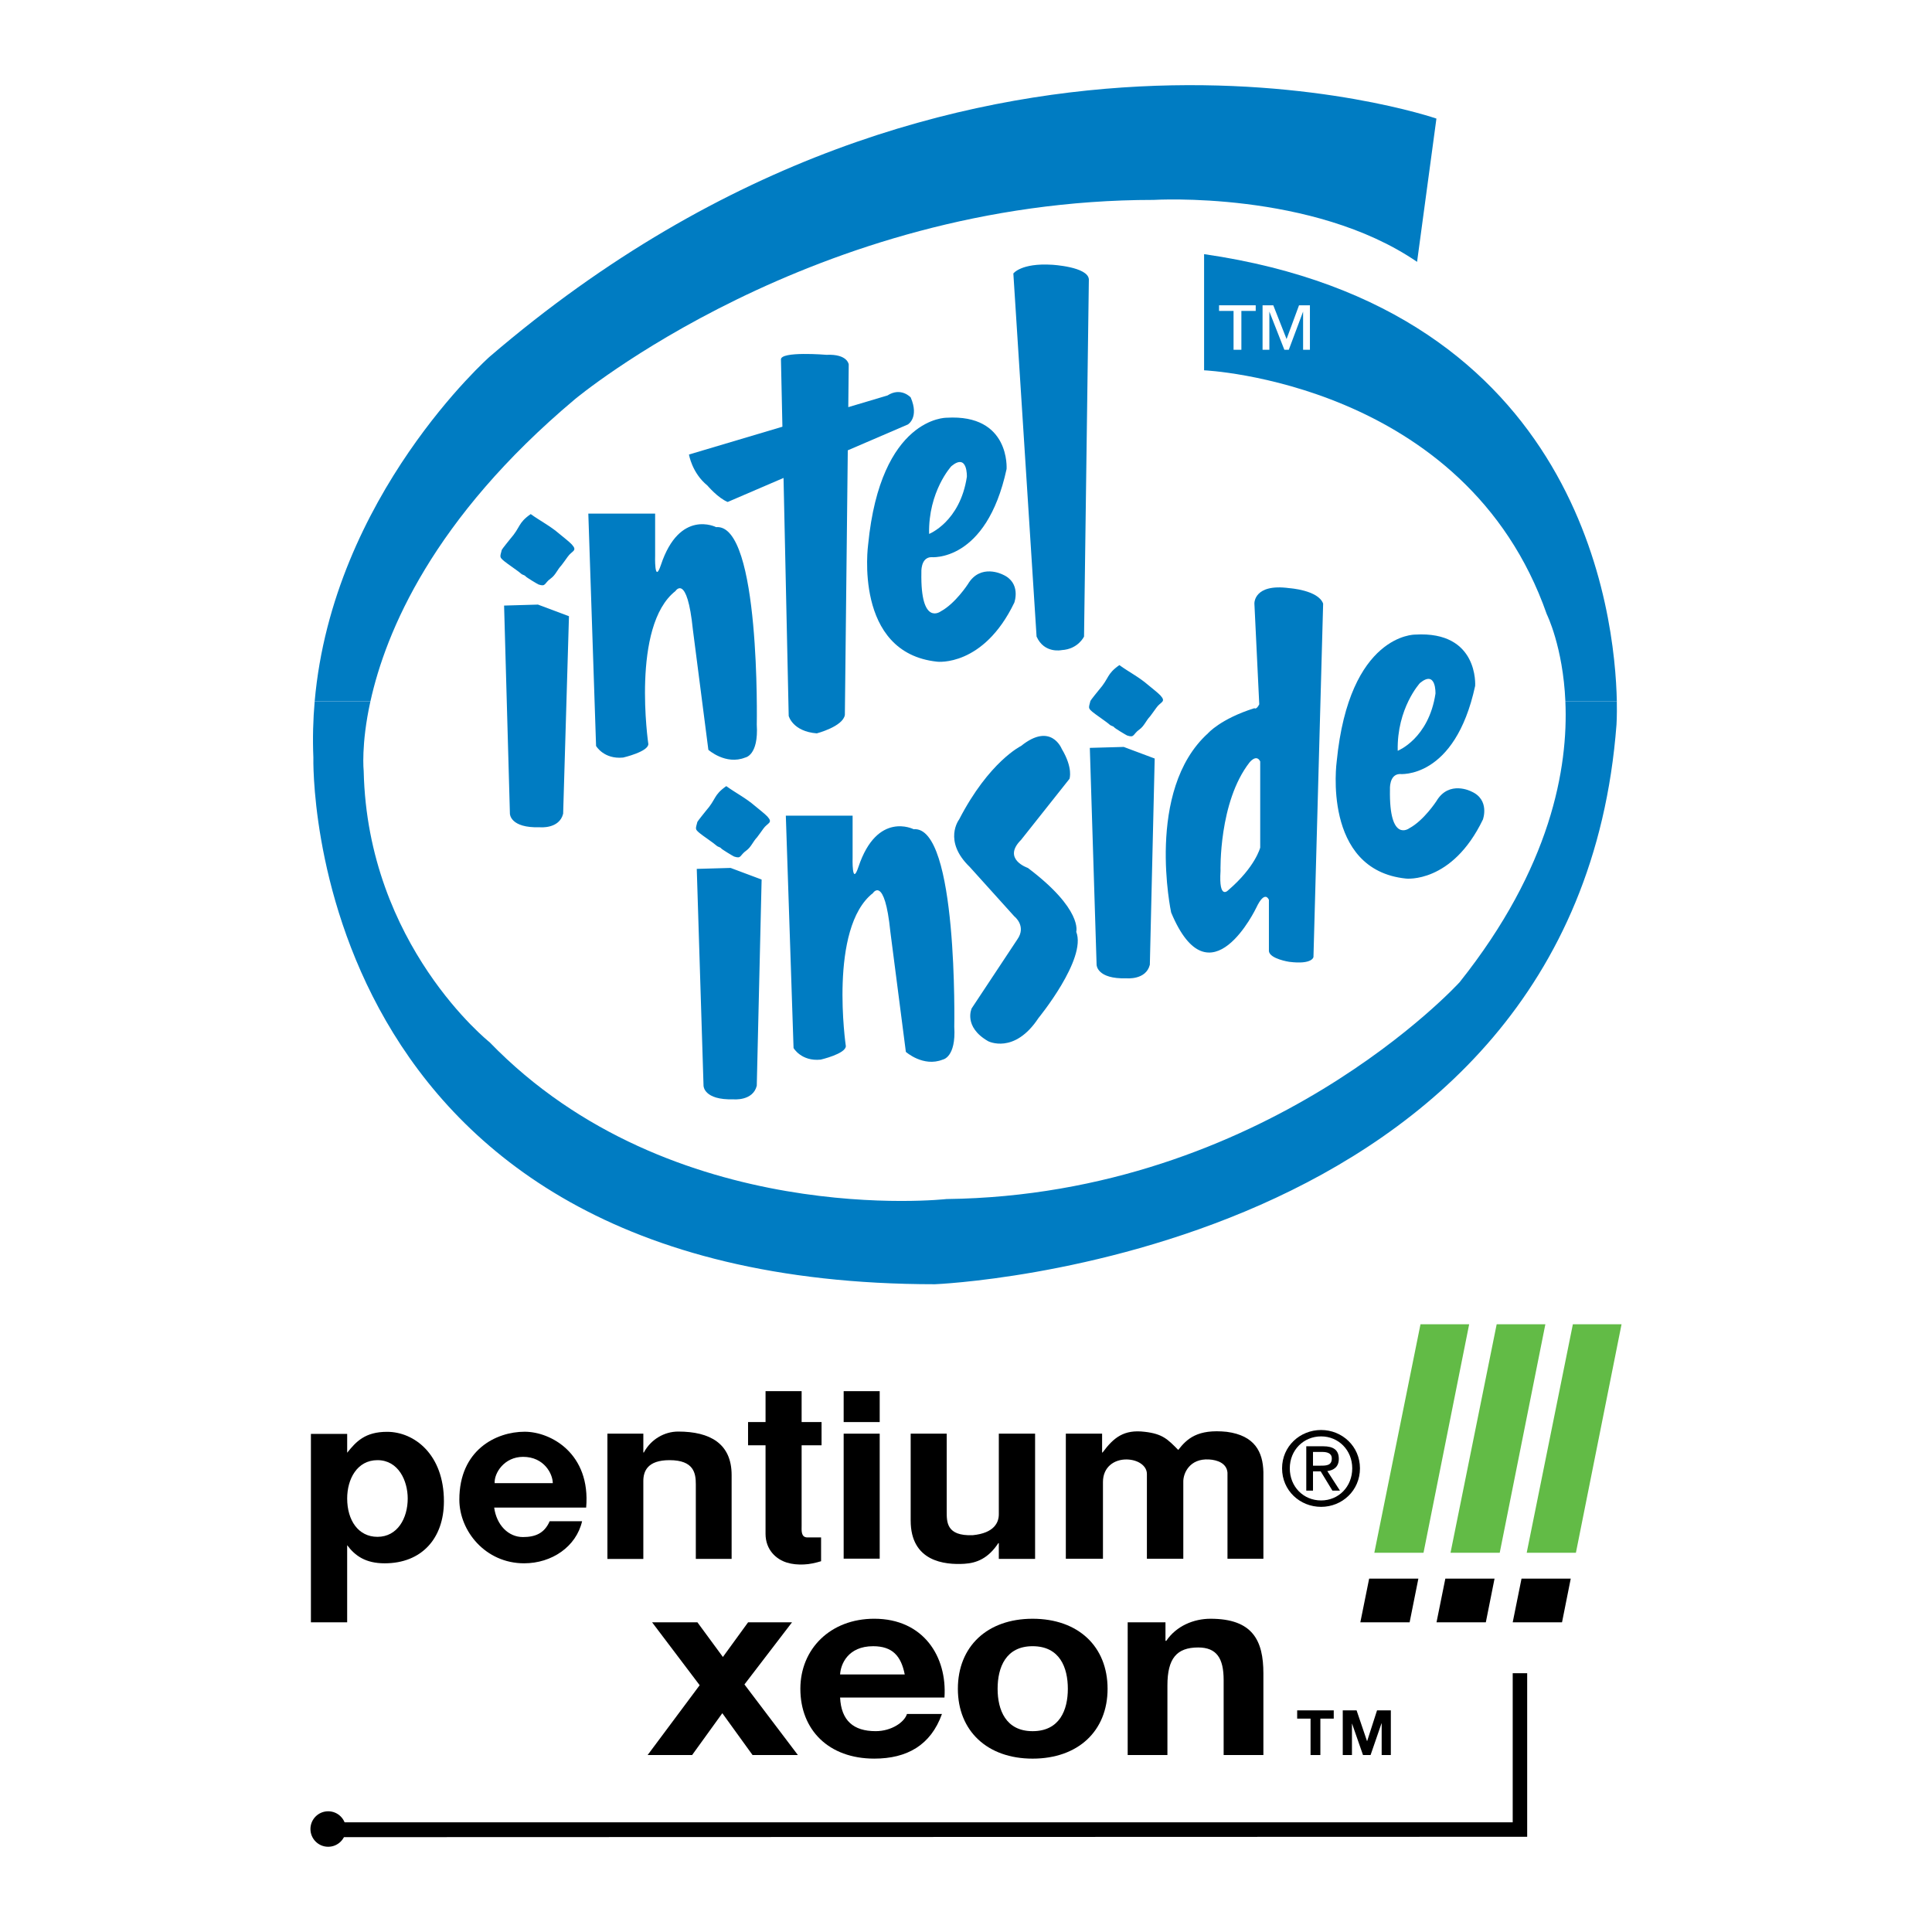
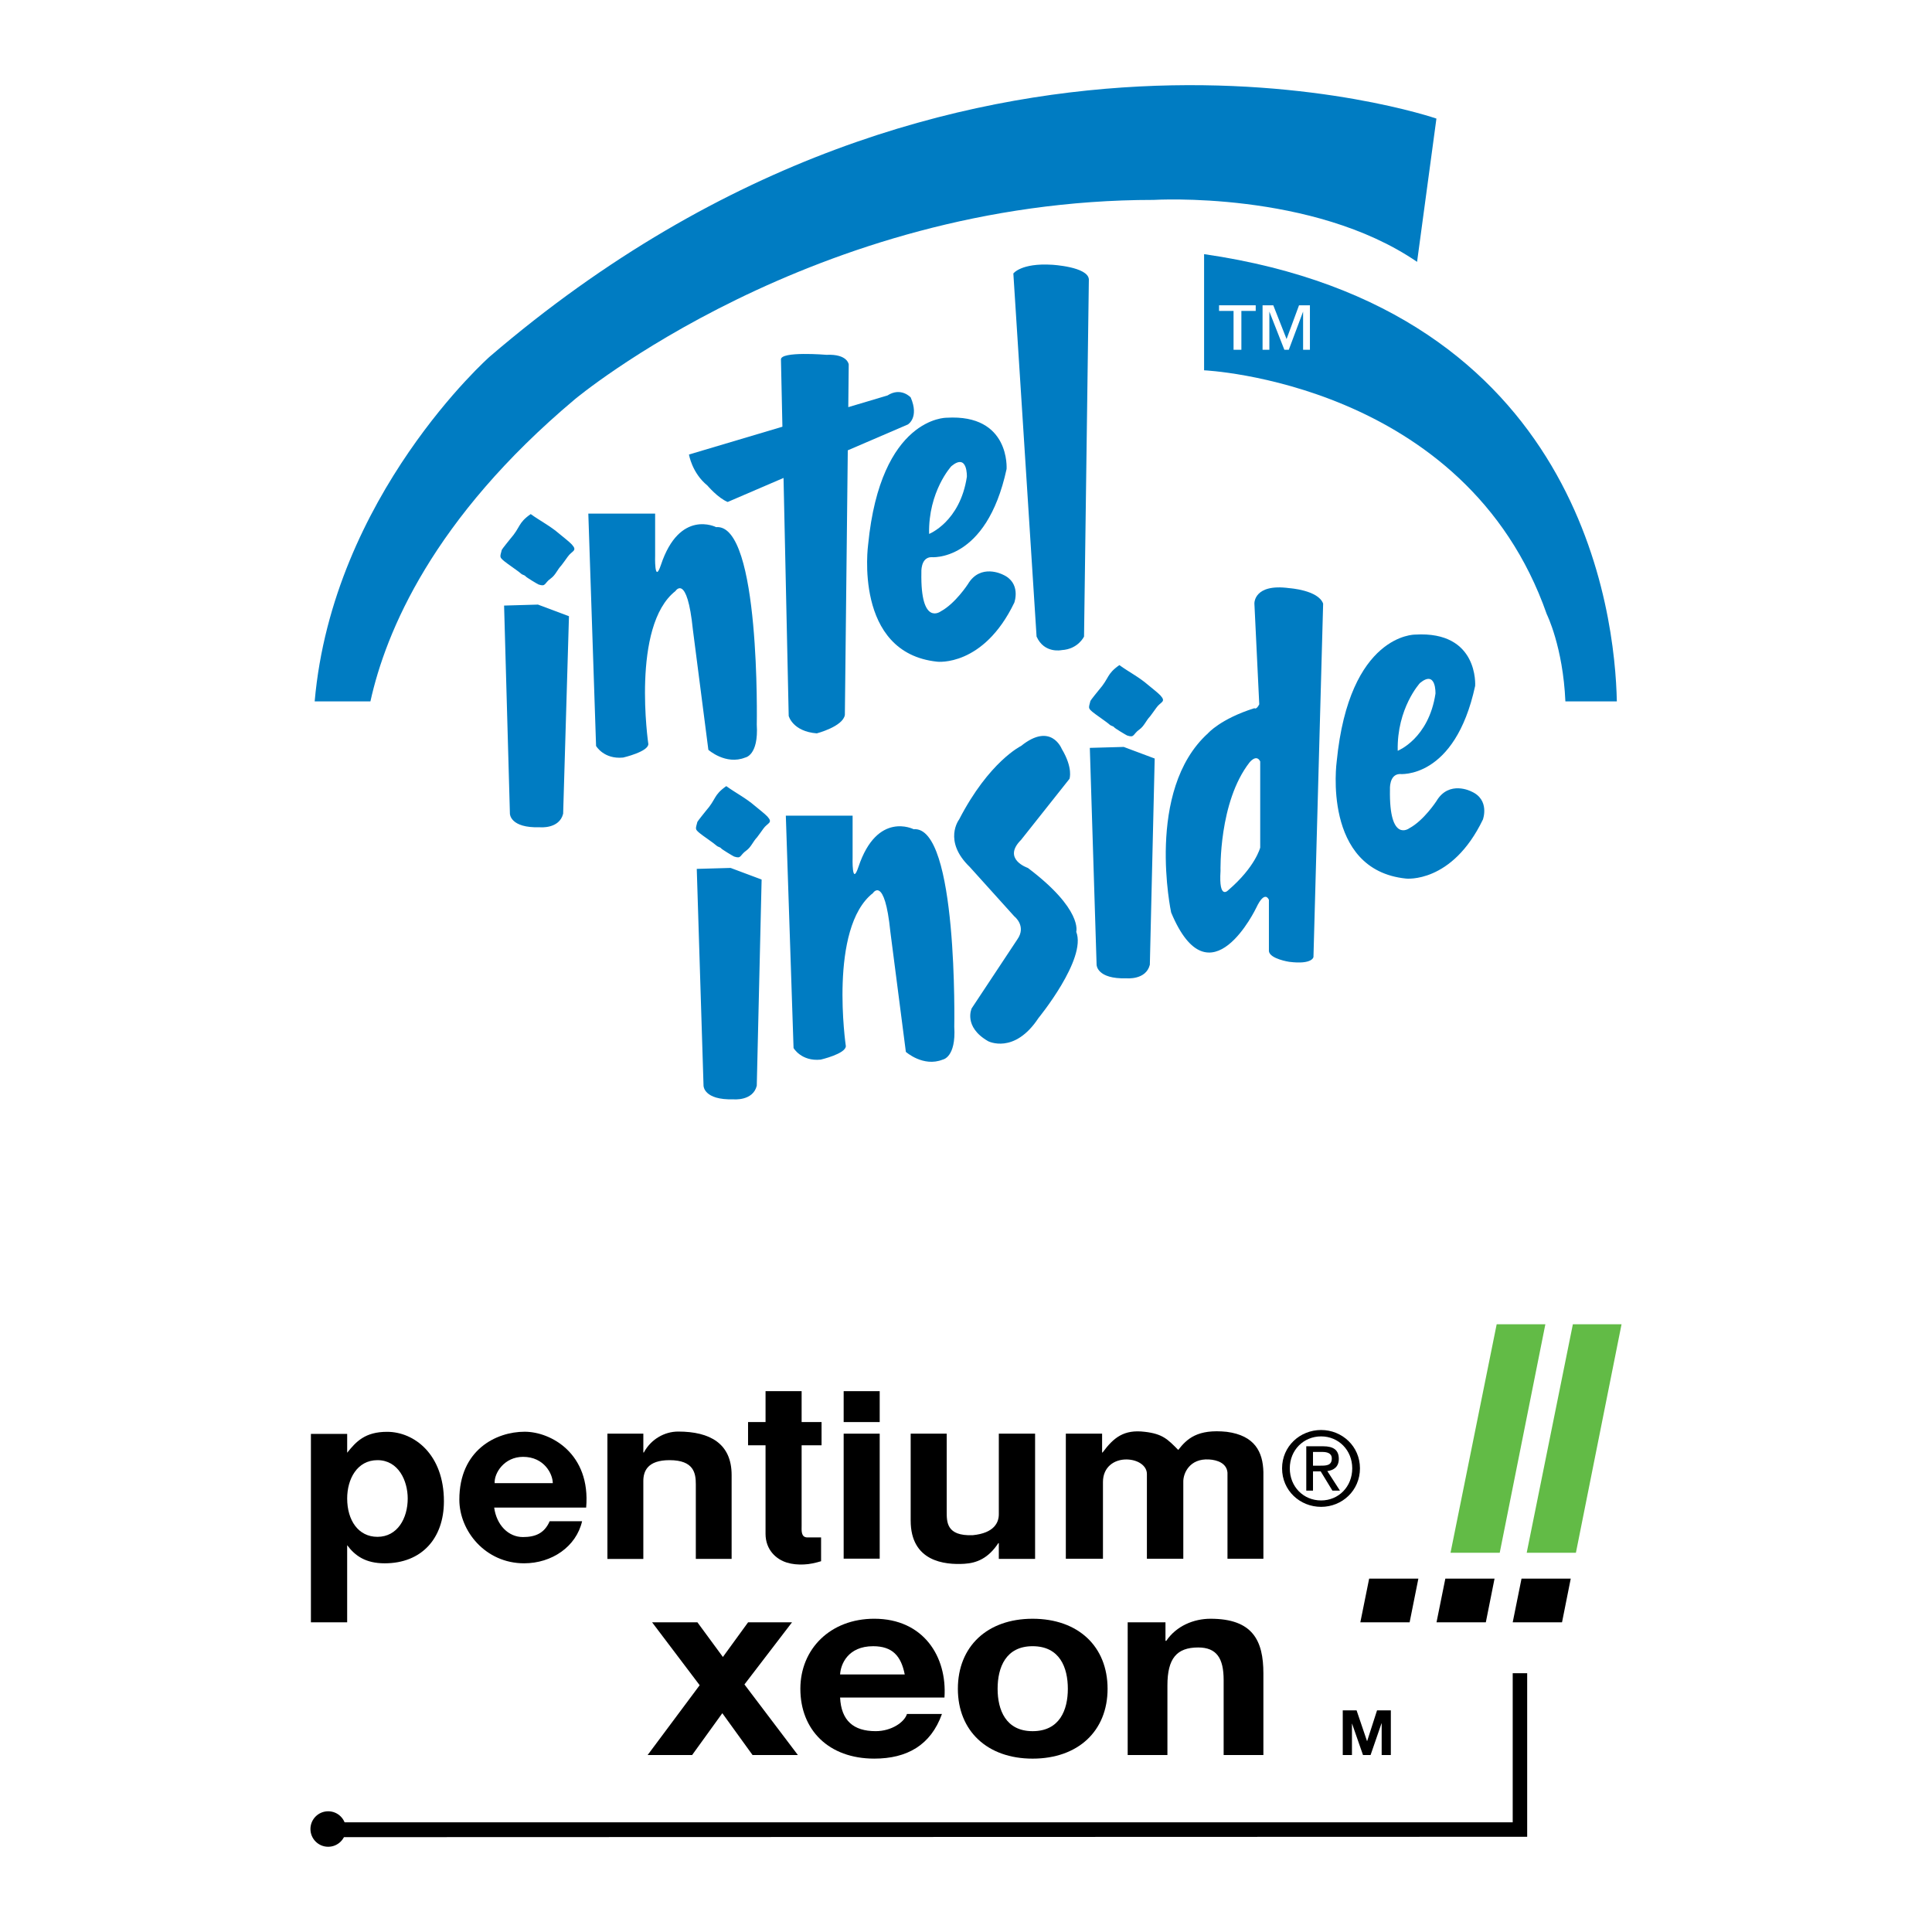
<svg xmlns="http://www.w3.org/2000/svg" version="1.0" id="Layer_1" x="0px" y="0px" width="192.756px" height="192.756px" viewBox="0 0 192.756 192.756" enable-background="new 0 0 192.756 192.756" xml:space="preserve">
  <g>
-     <polygon fill-rule="evenodd" clip-rule="evenodd" fill="#FFFFFF" points="0,0 192.756,0 192.756,192.756 0,192.756 0,0  " />
    <polygon fill-rule="evenodd" clip-rule="evenodd" points="69.806,168.134 65.061,161.86 69.583,161.86 72.123,165.317    74.636,161.86 79.019,161.86 74.273,168.057 79.605,175.1 75.082,175.1 72.066,170.926 69.053,175.1 64.614,175.1 69.806,168.134     " />
    <path fill-rule="evenodd" clip-rule="evenodd" d="M83.816,169.363c0.112,2.306,1.339,3.355,3.547,3.355   c1.59,0,2.874-0.897,3.126-1.716h3.49c-1.117,3.123-3.49,4.456-6.755,4.456c-4.553,0-7.372-2.869-7.372-6.966   c0-3.97,2.989-6.99,7.372-6.99c4.912,0,7.284,3.789,7.005,7.86H83.816L83.816,169.363z M90.265,167.059   c-0.362-1.844-1.228-2.816-3.153-2.816c-2.512,0-3.238,1.793-3.295,2.816H90.265L90.265,167.059z" />
    <path fill-rule="evenodd" clip-rule="evenodd" d="M103.022,161.503c4.551,0,7.481,2.765,7.481,6.99   c0,4.198-2.931,6.966-7.481,6.966c-4.523,0-7.455-2.768-7.455-6.966C95.568,164.268,98.499,161.503,103.022,161.503   L103.022,161.503z M103.022,172.719c2.709,0,3.517-2.128,3.517-4.226c0-2.126-0.808-4.251-3.517-4.251   c-2.68,0-3.49,2.125-3.49,4.251C99.532,170.591,100.343,172.719,103.022,172.719L103.022,172.719z" />
    <path fill-rule="evenodd" clip-rule="evenodd" d="M112.51,161.86h3.77v1.843h0.082c1.006-1.484,2.736-2.2,4.41-2.2   c4.216,0,5.277,2.175,5.277,5.453v8.144h-3.965v-7.478c0-2.178-0.698-3.253-2.539-3.253c-2.15,0-3.071,1.103-3.071,3.789v6.941   h-3.964V161.86L112.51,161.86z" />
-     <polygon fill-rule="evenodd" clip-rule="evenodd" points="130.754,171.467 129.419,171.467 129.419,170.644 133.068,170.644    133.068,171.467 131.733,171.467 131.733,175.1 130.754,175.1 130.754,171.467  " />
    <polygon fill-rule="evenodd" clip-rule="evenodd" points="133.967,170.644 135.347,170.644 136.387,173.707 136.401,173.707    137.387,170.644 138.764,170.644 138.764,175.1 137.849,175.1 137.849,171.94 137.833,171.94 136.743,175.1 135.987,175.1    134.897,171.973 134.885,171.973 134.885,175.1 133.967,175.1 133.967,170.644  " />
    <polygon fill-rule="evenodd" clip-rule="evenodd" points="150.923,166.937 150.923,181.814 32.952,181.814 32.952,183.294    152.367,183.256 152.367,166.937 150.923,166.937  " />
    <path fill-rule="evenodd" clip-rule="evenodd" d="M32.742,184.252c0.978,0,1.769-0.793,1.769-1.769   c0-0.978-0.791-1.771-1.769-1.771s-1.769,0.794-1.769,1.771C30.974,183.459,31.764,184.252,32.742,184.252L32.742,184.252z" />
-     <path fill-rule="evenodd" clip-rule="evenodd" fill="#007CC2" d="M31.395,69.98c-0.16,1.816-0.21,3.687-0.13,5.6   c0,0-1.354,52.548,62.013,52.548c0,0,63.944-2.512,68-55.831c0,0,0.06-0.849,0.032-2.317h-5.132   c0.295,6.636-1.437,16.567-10.55,28.013c0,0-19.316,21.247-51.193,21.636c0,0-27.432,3.092-45.59-15.648   c0,0-12.172-9.66-12.559-27.045c0,0-0.284-2.627,0.668-6.955H31.395L31.395,69.98z" />
    <path fill-rule="evenodd" clip-rule="evenodd" fill="#007CC2" d="M36.956,69.98c1.527-6.936,6.234-18.244,20.389-30.138   c0,0,23.762-19.898,57.762-19.898c0,0,15.842-0.965,26.274,6.182l1.931-14.295c0,0-47.604-16.462-94.466,23.762   c0,0-15.654,13.858-17.451,34.387H36.956L36.956,69.98z" />
    <path fill-rule="evenodd" clip-rule="evenodd" fill="#007CC2" d="M56.185,81.186l0.581-19.706l-3.093-1.16l-3.38,0.098   l0.581,20.768c0,0,0,1.448,2.994,1.35C53.867,82.536,55.798,82.73,56.185,81.186L56.185,81.186z" />
    <path fill-rule="evenodd" clip-rule="evenodd" fill="#007CC2" d="M65.941,56.359c1.874-5.621,5.506-3.767,5.506-3.767   c4.443-0.387,4.057,19.706,4.057,19.706c0.195,3.091-1.158,3.283-1.158,3.283c-1.934,0.776-3.672-0.771-3.672-0.771L69.13,62.831   c-0.582-5.698-1.739-3.862-1.739-3.862c-4.443,3.478-2.707,15.262-2.707,15.262c0,0.771-2.51,1.35-2.51,1.35   c-1.93,0.195-2.704-1.157-2.704-1.157L58.697,51.24h6.666v4.154C65.363,55.394,65.265,58.387,65.941,56.359L65.941,56.359z" />
    <path fill-rule="evenodd" clip-rule="evenodd" fill="#007CC2" d="M90.86,39.65c0,0-0.965-1.063-2.317-0.194l-3.91,1.165   l0.045-4.256c0,0-0.098-1.06-2.221-0.965c0,0-4.637-0.387-4.541,0.484l0.145,6.69l-9.322,2.774c0,0,0.292,1.836,1.835,3.091   c0,0,1.063,1.257,2.028,1.642l5.571-2.396l0.516,23.744c0,0,0.387,1.545,2.802,1.739c0,0,2.606-0.676,2.801-1.836l0.292-26.404   l5.987-2.575C90.574,42.354,91.731,41.678,90.86,39.65L90.86,39.65z" />
    <path fill-rule="evenodd" clip-rule="evenodd" fill="#007CC2" d="M91.926,57.133c-0.098,5.409,1.931,3.864,1.931,3.864   c1.447-0.773,2.704-2.704,2.704-2.704c1.256-2.126,3.479-0.969,3.479-0.969c1.884,0.823,1.157,2.802,1.157,2.802   c-3.091,6.424-7.679,5.893-7.679,5.893c-8.401-0.869-6.904-11.688-6.904-11.688c1.254-12.75,7.823-12.653,7.823-12.653   c6.376-0.387,5.99,5.119,5.99,5.119c-2.031,9.37-7.535,8.792-7.535,8.792C91.829,55.636,91.926,57.133,91.926,57.133L91.926,57.133   z M92.697,53.269c0,0,3.091-1.208,3.767-5.698c0,0,0.097-2.415-1.544-1.063C94.919,46.508,92.602,49.02,92.697,53.269   L92.697,53.269z" />
    <path fill-rule="evenodd" clip-rule="evenodd" fill="#007CC2" d="M103.419,63.509l-2.317-36.223c0,0,0.772-1.063,3.864-0.871   c0,0,3.572,0.194,3.67,1.45l-0.481,35.644c0,0-0.581,1.254-2.226,1.352C105.929,64.861,104.189,65.245,103.419,63.509   L103.419,63.509z" />
    <path fill-rule="evenodd" clip-rule="evenodd" fill="#007CC2" d="M50.898,53.779c1.073-1.22,0.746-1.574,2.051-2.489   c0.993,0.713,1.916,1.16,2.861,1.973c0.255,0.217,1.011,0.803,1.245,1.063c0.589,0.653,0.008,0.609-0.418,1.225   c-0.047,0.067-0.564,0.791-0.614,0.84c-0.421,0.444-0.594,0.983-1.076,1.325c-0.676,0.484-0.464,0.849-1.217,0.599   c-0.08-0.027-1.233-0.718-1.298-0.821c-0.074-0.114-0.316-0.139-0.426-0.242c-0.319-0.294-1.392-1-1.711-1.272   c-0.477-0.405-0.417-0.397-0.234-1.115C50.08,54.787,50.871,53.812,50.898,53.779L50.898,53.779z" />
    <path fill-rule="evenodd" clip-rule="evenodd" fill="#007CC2" d="M69.574,82.007c-0.185,0.722-0.245,0.711,0.232,1.115   c0.322,0.271,1.392,0.978,1.713,1.272c0.11,0.103,0.35,0.127,0.424,0.242c0.067,0.103,1.218,0.793,1.298,0.821   c0.753,0.25,0.541-0.115,1.217-0.596c0.481-0.344,0.653-0.883,1.078-1.328c0.05-0.052,0.564-0.773,0.612-0.841   c0.426-0.614,1.01-0.571,0.418-1.225c-0.234-0.26-0.99-0.843-1.242-1.06c-0.946-0.813-1.869-1.26-2.864-1.976   c-1.302,0.918-0.975,1.27-2.05,2.49C70.382,80.957,69.593,81.932,69.574,82.007L69.574,82.007z M75.503,108.326l0.484-20.574   l-3.094-1.158l-3.377,0.095l0.676,21.636c0,0,0,1.449,2.991,1.354C73.184,109.681,75.117,109.872,75.503,108.326L75.503,108.326z    M108.79,69.935c-0.182,0.719-0.242,0.709,0.232,1.113c0.321,0.271,1.395,0.977,1.711,1.272c0.112,0.102,0.354,0.127,0.427,0.242   c0.067,0.103,1.217,0.793,1.3,0.821c0.751,0.249,0.539-0.117,1.215-0.599c0.481-0.341,0.656-0.88,1.077-1.322   c0.05-0.052,0.564-0.776,0.614-0.843c0.424-0.614,1.008-0.571,0.419-1.225c-0.234-0.26-0.993-0.844-1.245-1.063   c-0.945-0.813-1.868-1.257-2.861-1.974c-1.304,0.919-0.978,1.271-2.05,2.493C109.598,68.882,108.811,69.858,108.79,69.935   L108.79,69.935z M114.72,96.254l0.484-20.576l-3.091-1.157l-3.381,0.095l0.676,21.639c0,0,0,1.447,2.994,1.351   C112.402,97.604,114.333,97.799,114.72,96.254L114.72,96.254z M85.065,85.532v-4.154h-6.663l0.771,23.183   c0,0,0.773,1.353,2.704,1.158c0,0,2.512-0.579,2.512-1.353c0,0-1.736-11.785,2.704-15.262c0,0,1.161-1.834,1.739,3.864   l1.546,11.978c0,0,1.739,1.546,3.67,0.773c0,0,1.353-0.192,1.16-3.283c0,0,0.387-20.093-4.057-19.706c0,0-3.632-1.856-5.506,3.767   C84.971,88.525,85.065,85.532,85.065,85.532L85.065,85.532z M105.929,74.713c0,0-1.061-2.704-4.055-0.29   c0,0-3.188,1.544-6.184,7.339c0,0-1.642,2.128,1.063,4.735l4.443,4.927c0,0,1.258,0.966,0.292,2.318l-4.541,6.858   c0,0-0.871,1.836,1.641,3.282c0,0,2.607,1.353,5.024-2.317c0,0,4.828-5.893,3.765-8.597c0,0,0.679-2.221-4.827-6.374   c0,0-2.609-0.871-0.677-2.801l4.828-6.087C106.702,77.706,107.089,76.646,105.929,74.713L105.929,74.713z M128.63,58.679   c-3.574-0.484-3.478,1.544-3.478,1.544l0.484,10.046c-0.292,0.579-0.484,0.387-0.484,0.387c-3.38,1.062-4.638,2.512-4.638,2.512   c-6.278,5.698-3.669,17.87-3.669,17.87c3.863,9.272,8.499-0.484,8.499-0.484c0.871-1.835,1.255-0.773,1.255-0.773v5.122   c0.1,0.771,2.03,1.06,2.03,1.06c2.318,0.292,2.415-0.48,2.415-0.48l0.966-35.258C131.527,58.871,128.63,58.679,128.63,58.679   L128.63,58.679z M125.731,75.967v8.597c0,0-0.481,1.933-3.188,4.25c0,0-0.965,1.063-0.771-1.931c0,0-0.194-6.858,2.896-10.819   C124.669,76.065,125.345,75.194,125.731,75.967L125.731,75.967z M139.643,77.225c0,0,5.505,0.579,7.533-8.792   c0,0,0.387-5.505-5.99-5.119c0,0-6.567-0.097-7.823,12.653c0,0-1.497,10.82,6.906,11.688c0,0,4.588,0.531,7.681-5.893   c0,0,0.724-1.978-1.16-2.799c0,0-2.22-1.16-3.478,0.965c0,0-1.255,1.931-2.704,2.705c0,0-2.028,1.546-1.932-3.865   C138.676,78.769,138.579,77.272,139.643,77.225L139.643,77.225z M141.671,68.144c1.641-1.352,1.546,1.063,1.546,1.063   c-0.679,4.493-3.767,5.7-3.767,5.7C139.353,70.657,141.671,68.144,141.671,68.144L141.671,68.144z" />
    <path fill-rule="evenodd" clip-rule="evenodd" fill="#007CC2" d="M156.179,69.98c-0.241-5.463-1.855-8.694-1.855-8.694   c-8.113-23.183-34.192-24.341-34.192-24.341v-11.59c37.678,5.451,41.003,35.926,41.18,44.625H156.179L156.179,69.98z" />
    <path fill-rule="evenodd" clip-rule="evenodd" d="M131.809,150.339c2.088,0,3.874-1.621,3.874-3.844c0-2.2-1.786-3.824-3.874-3.824   c-2.11,0-3.896,1.624-3.896,3.824C127.912,148.718,129.698,150.339,131.809,150.339L131.809,150.339z M128.683,146.495   c0-1.816,1.37-3.186,3.126-3.186c1.733,0,3.104,1.369,3.104,3.186c0,1.846-1.37,3.205-3.104,3.205   C130.053,149.7,128.683,148.341,128.683,146.495L128.683,146.495z M130.998,146.799h0.768l1.168,1.919h0.751l-1.258-1.948   c0.648-0.082,1.146-0.427,1.146-1.218c0-0.873-0.517-1.257-1.562-1.257h-1.684v4.423h0.671V146.799L130.998,146.799z    M130.998,146.23v-1.37h0.91c0.467,0,0.966,0.103,0.966,0.651c0,0.679-0.506,0.719-1.075,0.719H130.998L130.998,146.23z" />
    <path fill-rule="evenodd" clip-rule="evenodd" d="M106.338,155.513v-12.476h3.619v1.879h0.048c1.103-1.484,2.11-2.32,4.219-2.063   c1.771,0.207,2.274,0.74,3.33,1.807c0.863-1.11,1.916-2.108,4.84-1.807c2.805,0.369,3.607,2.016,3.655,4.009v8.651h-3.583v-8.582   c-0.072-0.928-0.982-1.273-1.843-1.321c-1.943-0.115-2.59,1.392-2.565,2.25v7.653h-3.632v-8.456c0-0.812-0.873-1.423-2.001-1.447   c-1.27-0.022-2.383,0.758-2.383,2.25v7.653H106.338L106.338,155.513z" />
    <path fill-rule="evenodd" clip-rule="evenodd" d="M60.603,143.037h3.583v1.879h0.05c0.693-1.3,2.036-2.089,3.425-2.089   c3.188,0,5.333,1.205,5.333,4.337v8.369h-3.572v-7.441c0-1.091-0.177-2.412-2.625-2.412c-2.18,0-2.612,1.09-2.612,2.087v7.767   h-3.583V143.037L60.603,143.037z" />
    <path fill-rule="evenodd" clip-rule="evenodd" d="M103.271,155.533h-3.619v-1.576h-0.048c-1.005,1.528-2.167,1.987-3.377,2.062   c-1.986,0.122-5.369-0.222-5.369-4.313v-8.669h3.595v7.719c0,1.088-0.047,2.504,2.587,2.412c2.18-0.209,2.612-1.297,2.612-2.088   v-8.043h3.619V155.533L103.271,155.533z" />
    <path fill-rule="evenodd" clip-rule="evenodd" d="M76.379,141.877v-3.081h3.599v3.081h1.989v2.32h-1.989v8.021   c0,0.439-0.086,1.17,0.574,1.17h1.367v2.375c-0.552,0.165-1.128,0.302-1.726,0.324c-0.574,0.025-1.151-0.022-1.677-0.185   c-1.078-0.324-2.138-1.279-2.138-2.874v-8.831h-1.744v-2.32H76.379L76.379,141.877z" />
    <polygon fill-rule="evenodd" clip-rule="evenodd" points="84.172,143.037 87.768,143.037 87.768,155.508 84.172,155.508    84.172,143.037  " />
    <polygon fill-rule="evenodd" clip-rule="evenodd" points="84.172,138.796 87.768,138.796 87.768,141.88 84.172,141.88    84.172,138.796  " />
    <path fill-rule="evenodd" clip-rule="evenodd" d="M34.638,143.06v1.879c0.883-1.104,1.777-2.086,3.984-2.086   c2.714,0,5.668,2.258,5.668,6.928c0,3.682-2.196,6.191-5.913,6.191c-1.894,0-2.949-0.743-3.74-1.809v7.697h-3.617V143.06H34.638   L34.638,143.06z M34.638,149.504c0,2.17,1.106,3.826,3.021,3.826c1.993,0,3.019-1.846,3.019-3.826c0-1.752-0.916-3.824-3.019-3.824   C35.628,145.68,34.638,147.567,34.638,149.504L34.638,149.504z" />
    <path fill-rule="evenodd" clip-rule="evenodd" d="M58.482,150.409h-9.178c0.239,1.761,1.427,2.943,2.866,2.943   c1.218,0,2.138-0.356,2.67-1.577h3.235c-0.586,2.54-3.023,4.196-5.785,4.196c-3.857,0-6.461-3.22-6.461-6.352   c0-4.964,3.675-6.775,6.517-6.775C54.969,142.845,58.941,145.028,58.482,150.409L58.482,150.409z M52.188,145.35   c-1.874,0-2.892,1.609-2.837,2.624h5.8C55.149,147.054,54.289,145.35,52.188,145.35L52.188,145.35z" />
-     <polygon fill-rule="evenodd" clip-rule="evenodd" fill="#62BB46" points="142.024,154.919 146.579,132.123 141.723,132.123    137.117,154.919 142.024,154.919  " />
    <polygon fill-rule="evenodd" clip-rule="evenodd" points="136.601,157.499 135.721,161.86 140.638,161.86 141.511,157.499    136.601,157.499  " />
    <polygon fill-rule="evenodd" clip-rule="evenodd" fill="#62BB46" points="149.628,154.919 154.181,132.123 149.324,132.123    144.719,154.919 149.628,154.919  " />
    <polygon fill-rule="evenodd" clip-rule="evenodd" points="144.202,157.499 143.321,161.86 148.241,161.86 149.111,157.499    144.202,157.499  " />
    <polygon fill-rule="evenodd" clip-rule="evenodd" fill="#62BB46" points="157.229,154.919 161.782,132.123 156.925,132.123    152.32,154.919 157.229,154.919  " />
    <polygon fill-rule="evenodd" clip-rule="evenodd" points="151.803,157.499 150.923,161.86 155.843,161.86 156.713,157.499    151.803,157.499  " />
    <polygon fill-rule="evenodd" clip-rule="evenodd" fill="#FFFFFF" points="125.283,31.021 123.853,31.021 123.853,34.897    123.072,34.897 123.072,31.021 121.625,31.021 121.625,30.459 125.283,30.459 125.283,31.021  " />
    <polygon fill-rule="evenodd" clip-rule="evenodd" fill="#FFFFFF" points="128.361,33.827 129.604,30.459 130.691,30.459    130.691,34.897 130.01,34.897 130.01,31.088 128.583,34.897 128.141,34.897 126.645,31.088 126.645,34.897 125.966,34.897    125.966,30.459 127.036,30.459 128.361,33.827  " />
  </g>
</svg>